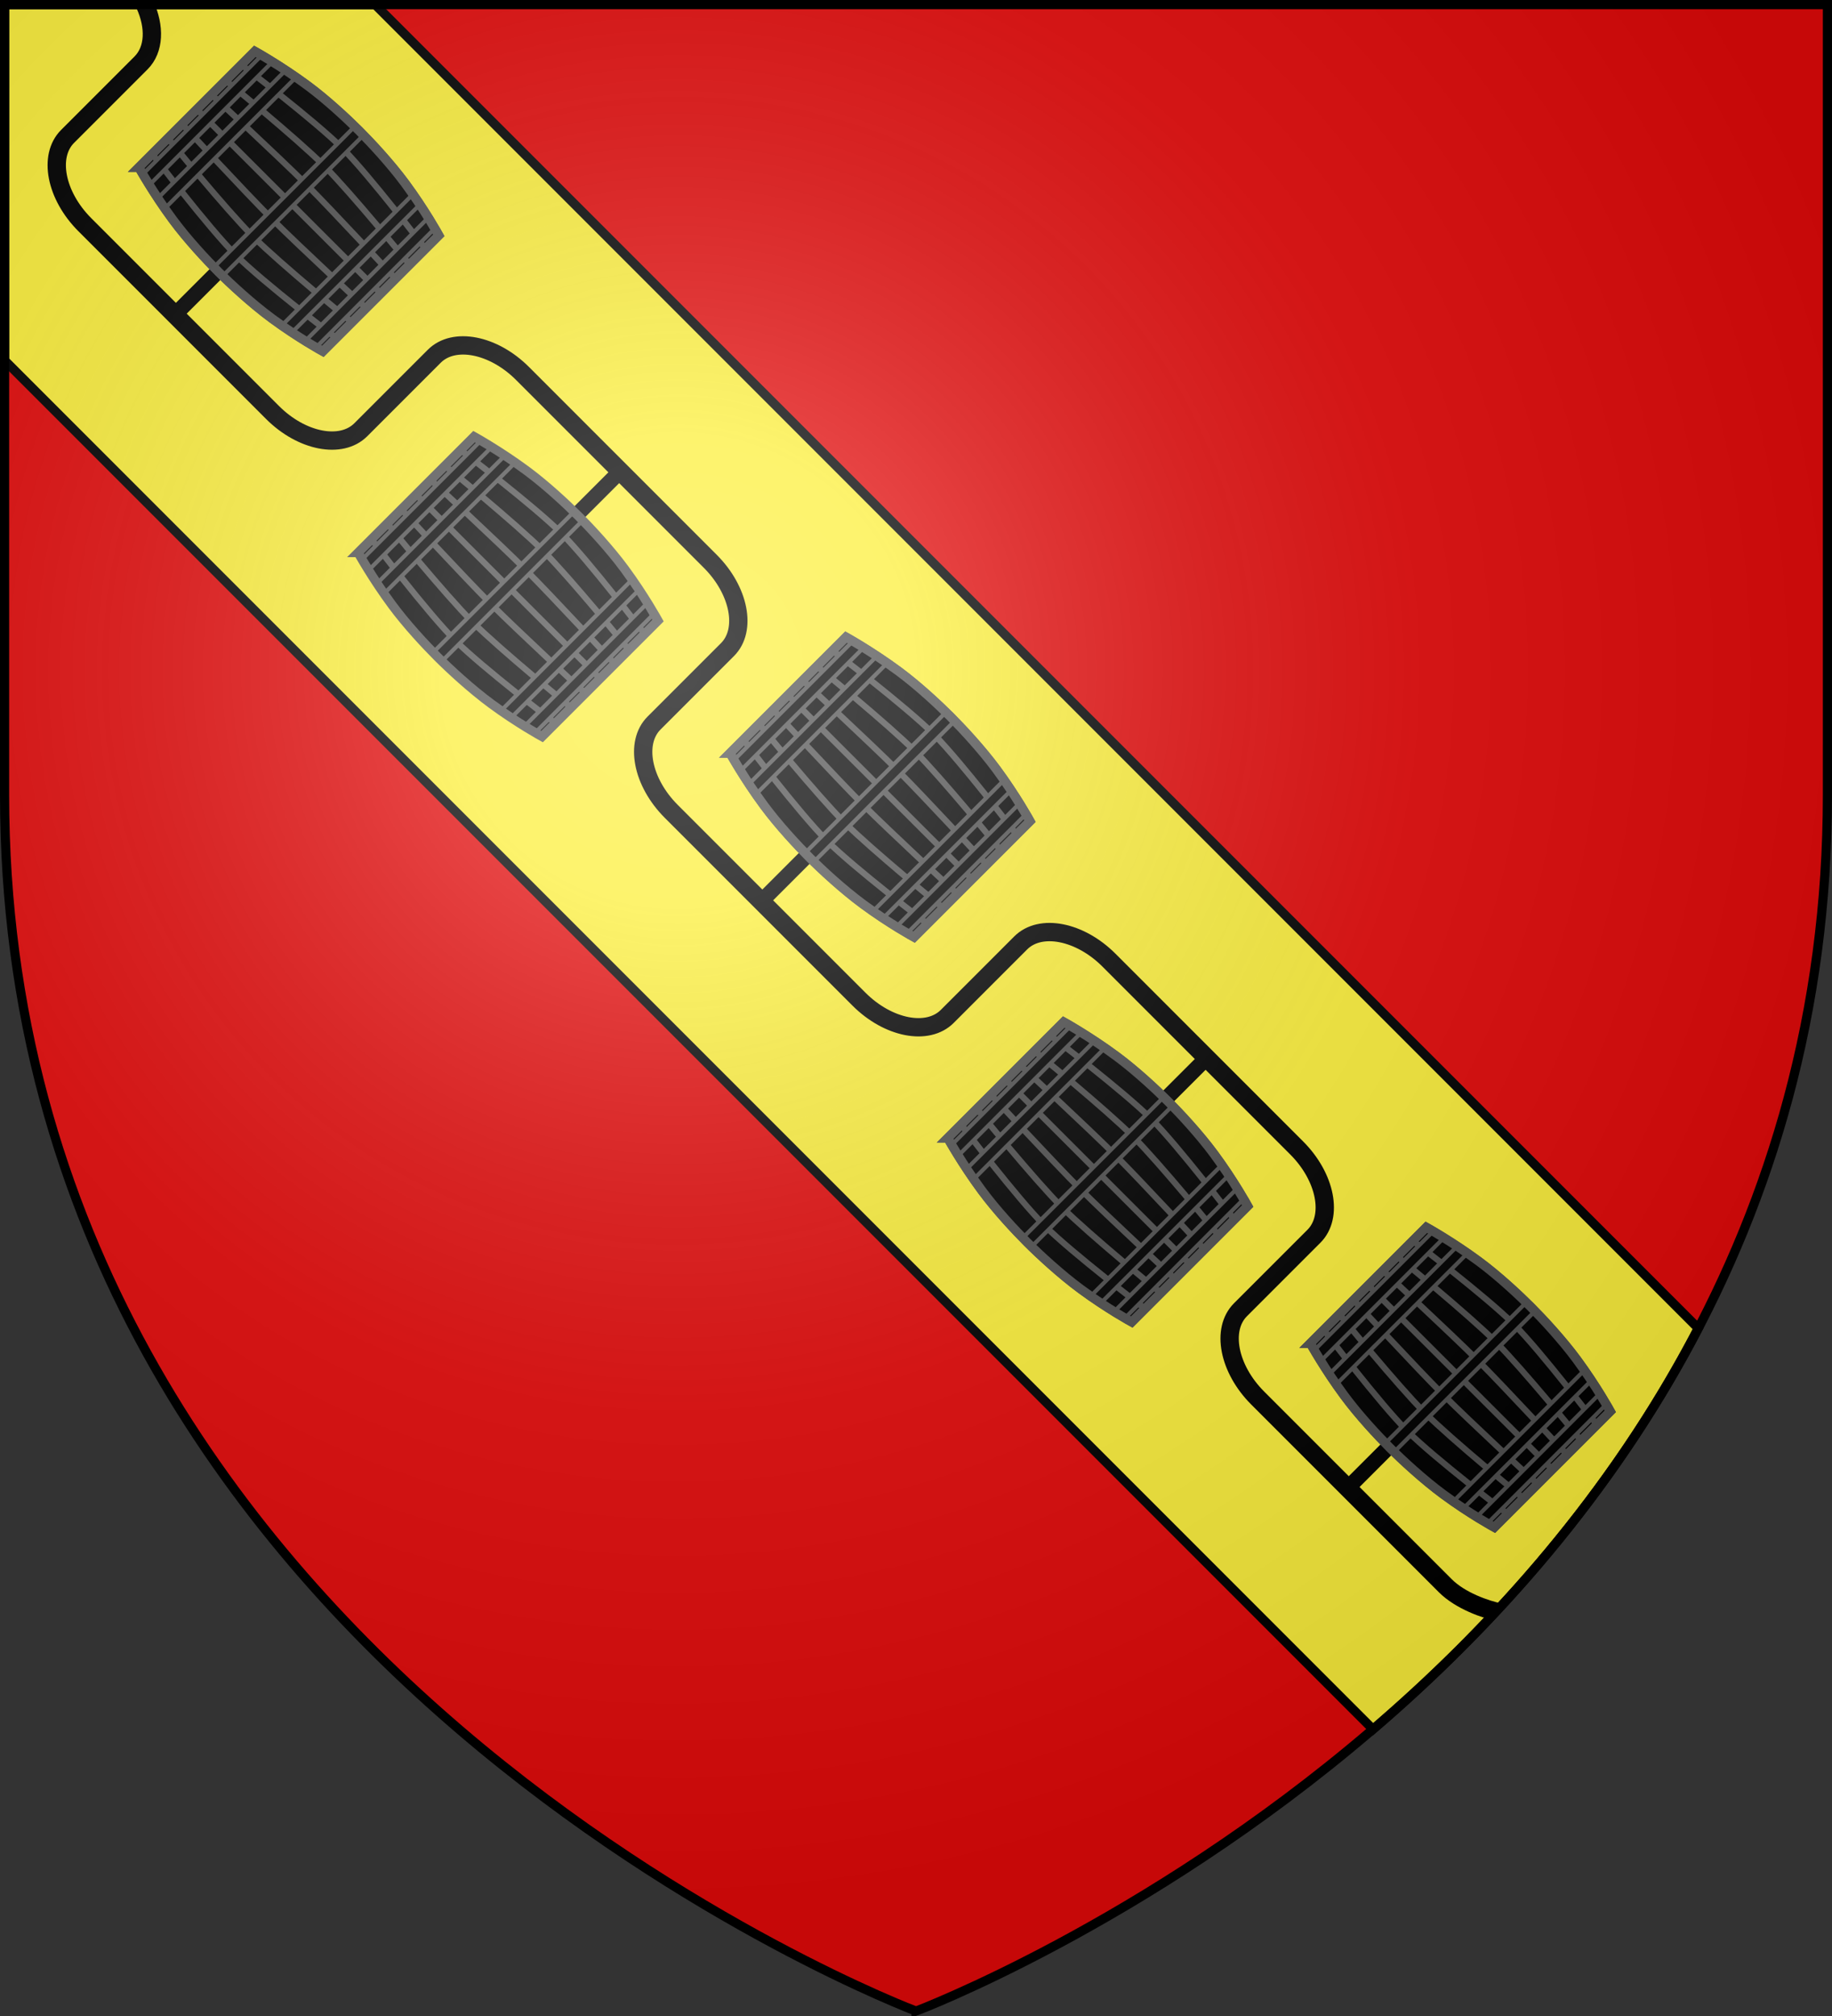
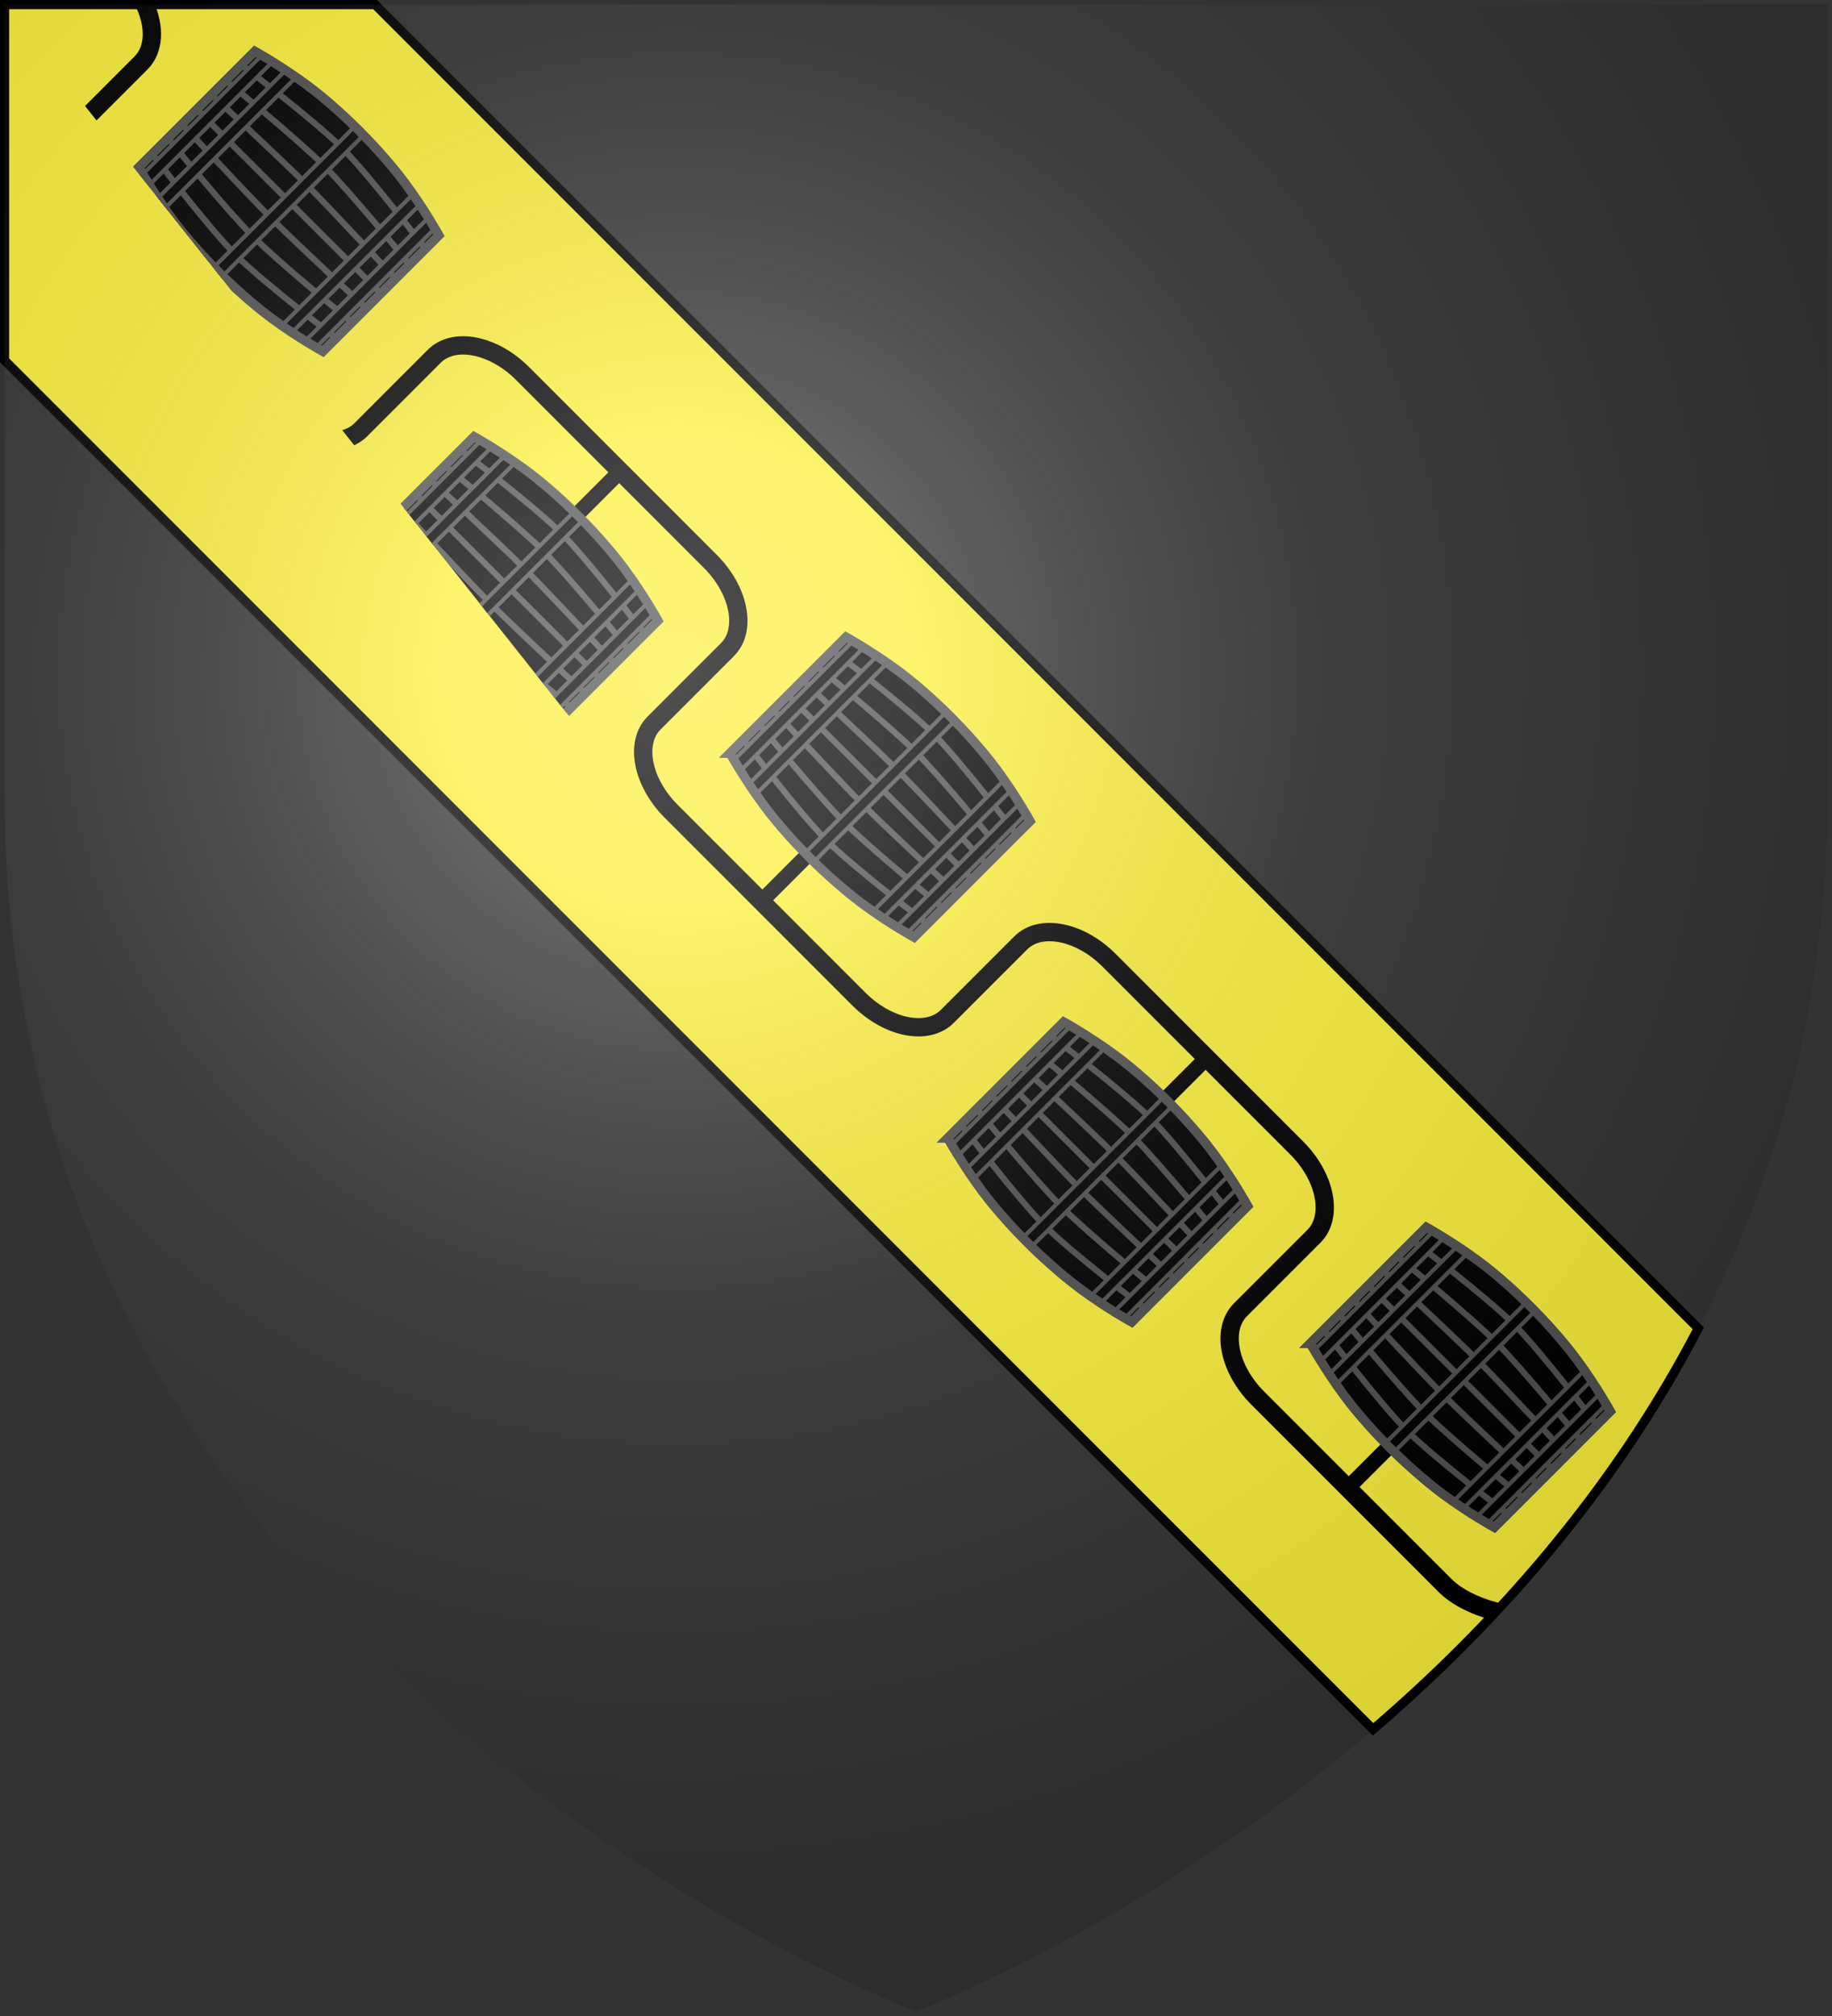
<svg xmlns="http://www.w3.org/2000/svg" xmlns:xlink="http://www.w3.org/1999/xlink" width="600" height="660">
  <rect width="100%" height="100%" fill="#333333" stroke="none" />
  <radialGradient id="h" cx="221.445" cy="226.331" r="300" gradientTransform="matrix(1.353 0 0 1.349 -77.629 -85.747)" gradientUnits="userSpaceOnUse">
    <stop offset="0" stop-color="#fff" stop-opacity=".314" />
    <stop offset=".19" stop-color="#fff" stop-opacity=".251" />
    <stop offset=".6" stop-color="#6b6b6b" stop-opacity=".125" />
    <stop offset="1" stop-opacity=".125" />
  </radialGradient>
  <clipPath id="a">
-     <path d="M-1.462 2.507v116.469L446.72 567.159c39.137-33.545 78.227-76.938 106.52-131.293L119.88 2.507z" />
+     <path d="M-1.462 2.507L446.72 567.159c39.137-33.545 78.227-76.938 106.52-131.293L119.88 2.507z" />
  </clipPath>
-   <path fill="#e20909" fill-rule="evenodd" d="M300 658.5s298.5-112.32 298.5-397.772V1.5H1.5v259.228C1.5 546.18 300 658.5 300 658.5" />
  <path fill="#fcef3c" stroke="#000" stroke-width="3" d="M1.5 1.5v116.47l448.184 448.183c39.136-33.546 78.227-76.939 106.52-131.293L122.844 1.5z" />
  <g clip-path="url(#a)" transform="translate(2.963 -1.007)">
    <path fill="none" stroke="#000" stroke-linejoin="round" stroke-width="6" d="M488.652 528.988c-5.231-1.021-13.451-4.037-18.222-8.807l-61.481-61.482c-9.541-9.54-12.066-22.485-5.642-28.91l24.054-24.053c6.425-6.425 3.899-19.368-5.642-28.909l-61.482-61.483c-9.54-9.541-22.484-12.065-28.91-5.64l-24.052 24.053c-6.425 6.426-19.369 3.901-28.91-5.641l-61.482-61.482c-9.541-9.54-12.066-22.484-5.641-28.91l24.054-24.053c6.425-6.425 3.9-19.37-5.641-28.91l-61.482-61.482c-9.541-9.542-22.484-12.066-28.909-5.641l-24.055 24.053c-6.425 6.425-19.369 3.901-28.91-5.64L24.817 74.568c-9.541-9.54-12.066-22.484-5.641-28.909l24.053-24.053c4.383-4.383 4.602-11.799 1.269-19.099" />
    <path fill="none" stroke="#000" stroke-width="5" d="m199.732 155.733-13.981 13.98M68.72 89.616l-13.981 13.98m206.047 178.085-13.981 13.98m206.047 178.086-13.981 13.98m-47.073-139.929-13.981 13.98" />
    <g id="g">
      <path d="m114.327 181.914 37.973-37.972s8.395 4.644 17.228 11.179c6.458 4.778 13.15 11.047 16.967 14.864 3.871 3.87 10.236 10.7 15.068 17.244 6.449 8.729 10.974 16.949 10.974 16.949l-37.973 37.973s-8.017-4.39-16.625-10.734c-6.641-4.896-13.633-11.374-17.567-15.31-3.824-3.823-10.106-10.533-14.893-17.003-6.524-8.82-11.152-17.19-11.152-17.19" />
      <path fill="none" stroke="#505050" stroke-width="2" d="M128.671 167.94s20.181 21.812 29.181 30.812c8.998 8.998 30.81 29.179 30.81 29.179m-64.753-55.475s18.851 23.143 27.849 32.142c8.999 8.997 32.143 27.849 32.143 27.849m-65.022-54.713s18.144 23.848 27.144 32.848c8.997 8.997 32.846 27.14 32.846 27.14m-40.554-79.424s21.812 20.18 30.811 29.18c8.998 8.998 29.18 30.81 29.18 30.81m-55.476-64.752s23.141 18.85 32.14 27.85 27.85 32.14 27.85 32.14m-54.712-65.02s23.849 18.144 32.848 27.14c8.998 9 27.142 32.849 27.142 32.849m-74.784-45.567 59.989 59.989" />
      <path stroke="#505050" stroke-width="1.332" d="M141.78 217.47c-1.027-.907-1.762-1.647-2.869-2.892l46.077-46.018c1.12 1.013 1.772 1.628 2.884 2.817zm22.729 18.437c-1.118-.653-2.134-1.35-3.38-2.231l42.92-42.921c.912 1.398 1.53 2.132 2.259 3.383zm7.844 4.945c-.929-.5-2.125-1.148-3.521-2.12l40.237-40.296c.971 1.396 1.566 2.527 2.139 3.502zm-51.804-48.868c.686 1.17 1.273 1.887 2.271 3.376l42.923-42.9c-1.246-.883-2.168-1.603-3.361-2.301zm-4.929-7.832c.713 1.196 1.03 1.849 2.14 3.53l40.272-40.292c-1.396-.972-2.317-1.48-3.486-2.155z" />
      <path fill="none" stroke="#505050" stroke-width="3" d="m114.327 181.914 37.973-37.972s8.395 4.644 17.228 11.179c6.458 4.778 13.15 11.047 16.967 14.864 3.871 3.87 10.236 10.7 15.068 17.244 6.449 8.729 10.974 16.949 10.974 16.949l-37.973 37.973s-8.017-4.39-16.625-10.734c-6.641-4.896-13.633-11.374-17.567-15.31-3.824-3.823-10.106-10.533-14.893-17.003-6.524-8.82-11.152-17.19-11.152-17.19z" />
    </g>
    <g id="c" stroke="#505050">
      <path stroke-width="3" d="m462.015 509.101 37.973-37.972s8.395 4.644 17.228 11.179c6.458 4.778 13.15 11.047 16.967 14.864 3.871 3.87 10.236 10.7 15.068 17.244 6.449 8.729 10.974 16.949 10.974 16.949l-37.973 37.973s-8.017-4.389-16.625-10.734c-6.641-4.896-13.633-11.374-17.567-15.309-3.824-3.824-10.106-10.534-14.893-17.004-6.524-8.819-11.152-17.19-11.152-17.19z" transform="translate(-225.854 -261.546)" />
      <g stroke-width="2">
-         <path d="m481.002 490.115 59.989 59.989M495.796 475.693s23.849 18.144 32.848 27.141c8.998 8.999 27.142 32.848 27.142 32.848M490.518 480.723s23.141 18.851 32.14 27.85 27.85 32.141 27.85 32.141M486.003 485.485s21.812 20.181 30.811 29.18 29.18 30.81 29.18 30.81M466.567 504.921s18.144 23.848 27.144 32.848c8.997 8.997 32.846 27.141 32.846 27.141M471.597 499.643s18.851 23.143 27.849 32.142c8.999 8.997 32.143 27.849 32.143 27.849M476.359 495.128s20.181 21.811 29.181 30.811c8.998 8.998 30.81 29.179 30.81 29.179" transform="translate(-225.854 -261.546)" />
-       </g>
+         </g>
      <path stroke-width="2" d="M463.308 511.339c.713 1.196 1.03 1.849 2.14 3.531l40.272-40.293c-1.396-.972-2.317-1.479-3.486-2.155zM468.237 519.171c.686 1.17 1.273 1.887 2.271 3.376l42.923-42.9c-1.246-.883-2.168-1.603-3.361-2.301zM520.041 568.039c-.929-.499-2.125-1.148-3.521-2.119l40.237-40.297c.971 1.396 1.566 2.527 2.139 3.502zM512.197 563.094c-1.118-.653-2.134-1.349-3.38-2.231l42.92-42.921c.912 1.398 1.53 2.132 2.259 3.383z" transform="translate(-225.854 -261.546)" />
      <path stroke-width="2" d="M920.563 47.99c-1.458 1.44-2.503 2.614-4.075 4.591l65.458 73.045c1.59-1.607 2.517-2.584 4.097-4.471z" transform="matrix(.704 0 0 -.63 -384.405 313.357)" />
    </g>
    <use xlink:href="#c" id="e" width="600" height="660" transform="translate(71.3 126.004)" />
    <use xlink:href="#e" id="f" width="600" height="660" transform="translate(118.75 67.211)" />
    <use xlink:href="#f" width="600" height="660" transform="translate(-383.666 -384.988)" />
    <use xlink:href="#g" width="100%" height="100%" transform="translate(-71.8 -126.119)" />
    <use xlink:href="#g" width="100%" height="100%" transform="translate(121.816 65.654)" />
    <use xlink:href="#g" width="100%" height="100%" transform="translate(193.116 191.658)" />
    <use xlink:href="#g" width="100%" height="100%" transform="translate(311.866 258.869)" />
  </g>
  <path fill="url(#h)" fill-rule="evenodd" d="M300 658.5s298.5-112.32 298.5-397.772V1.5H1.5v259.228C1.5 546.18 300 658.5 300 658.5" />
-   <path fill="none" stroke="#000" stroke-width="3" d="M300 658.397S1.5 545.98 1.5 260.277V1.5h597v258.778c0 285.7-298.5 398.12-298.5 398.12z" />
</svg>